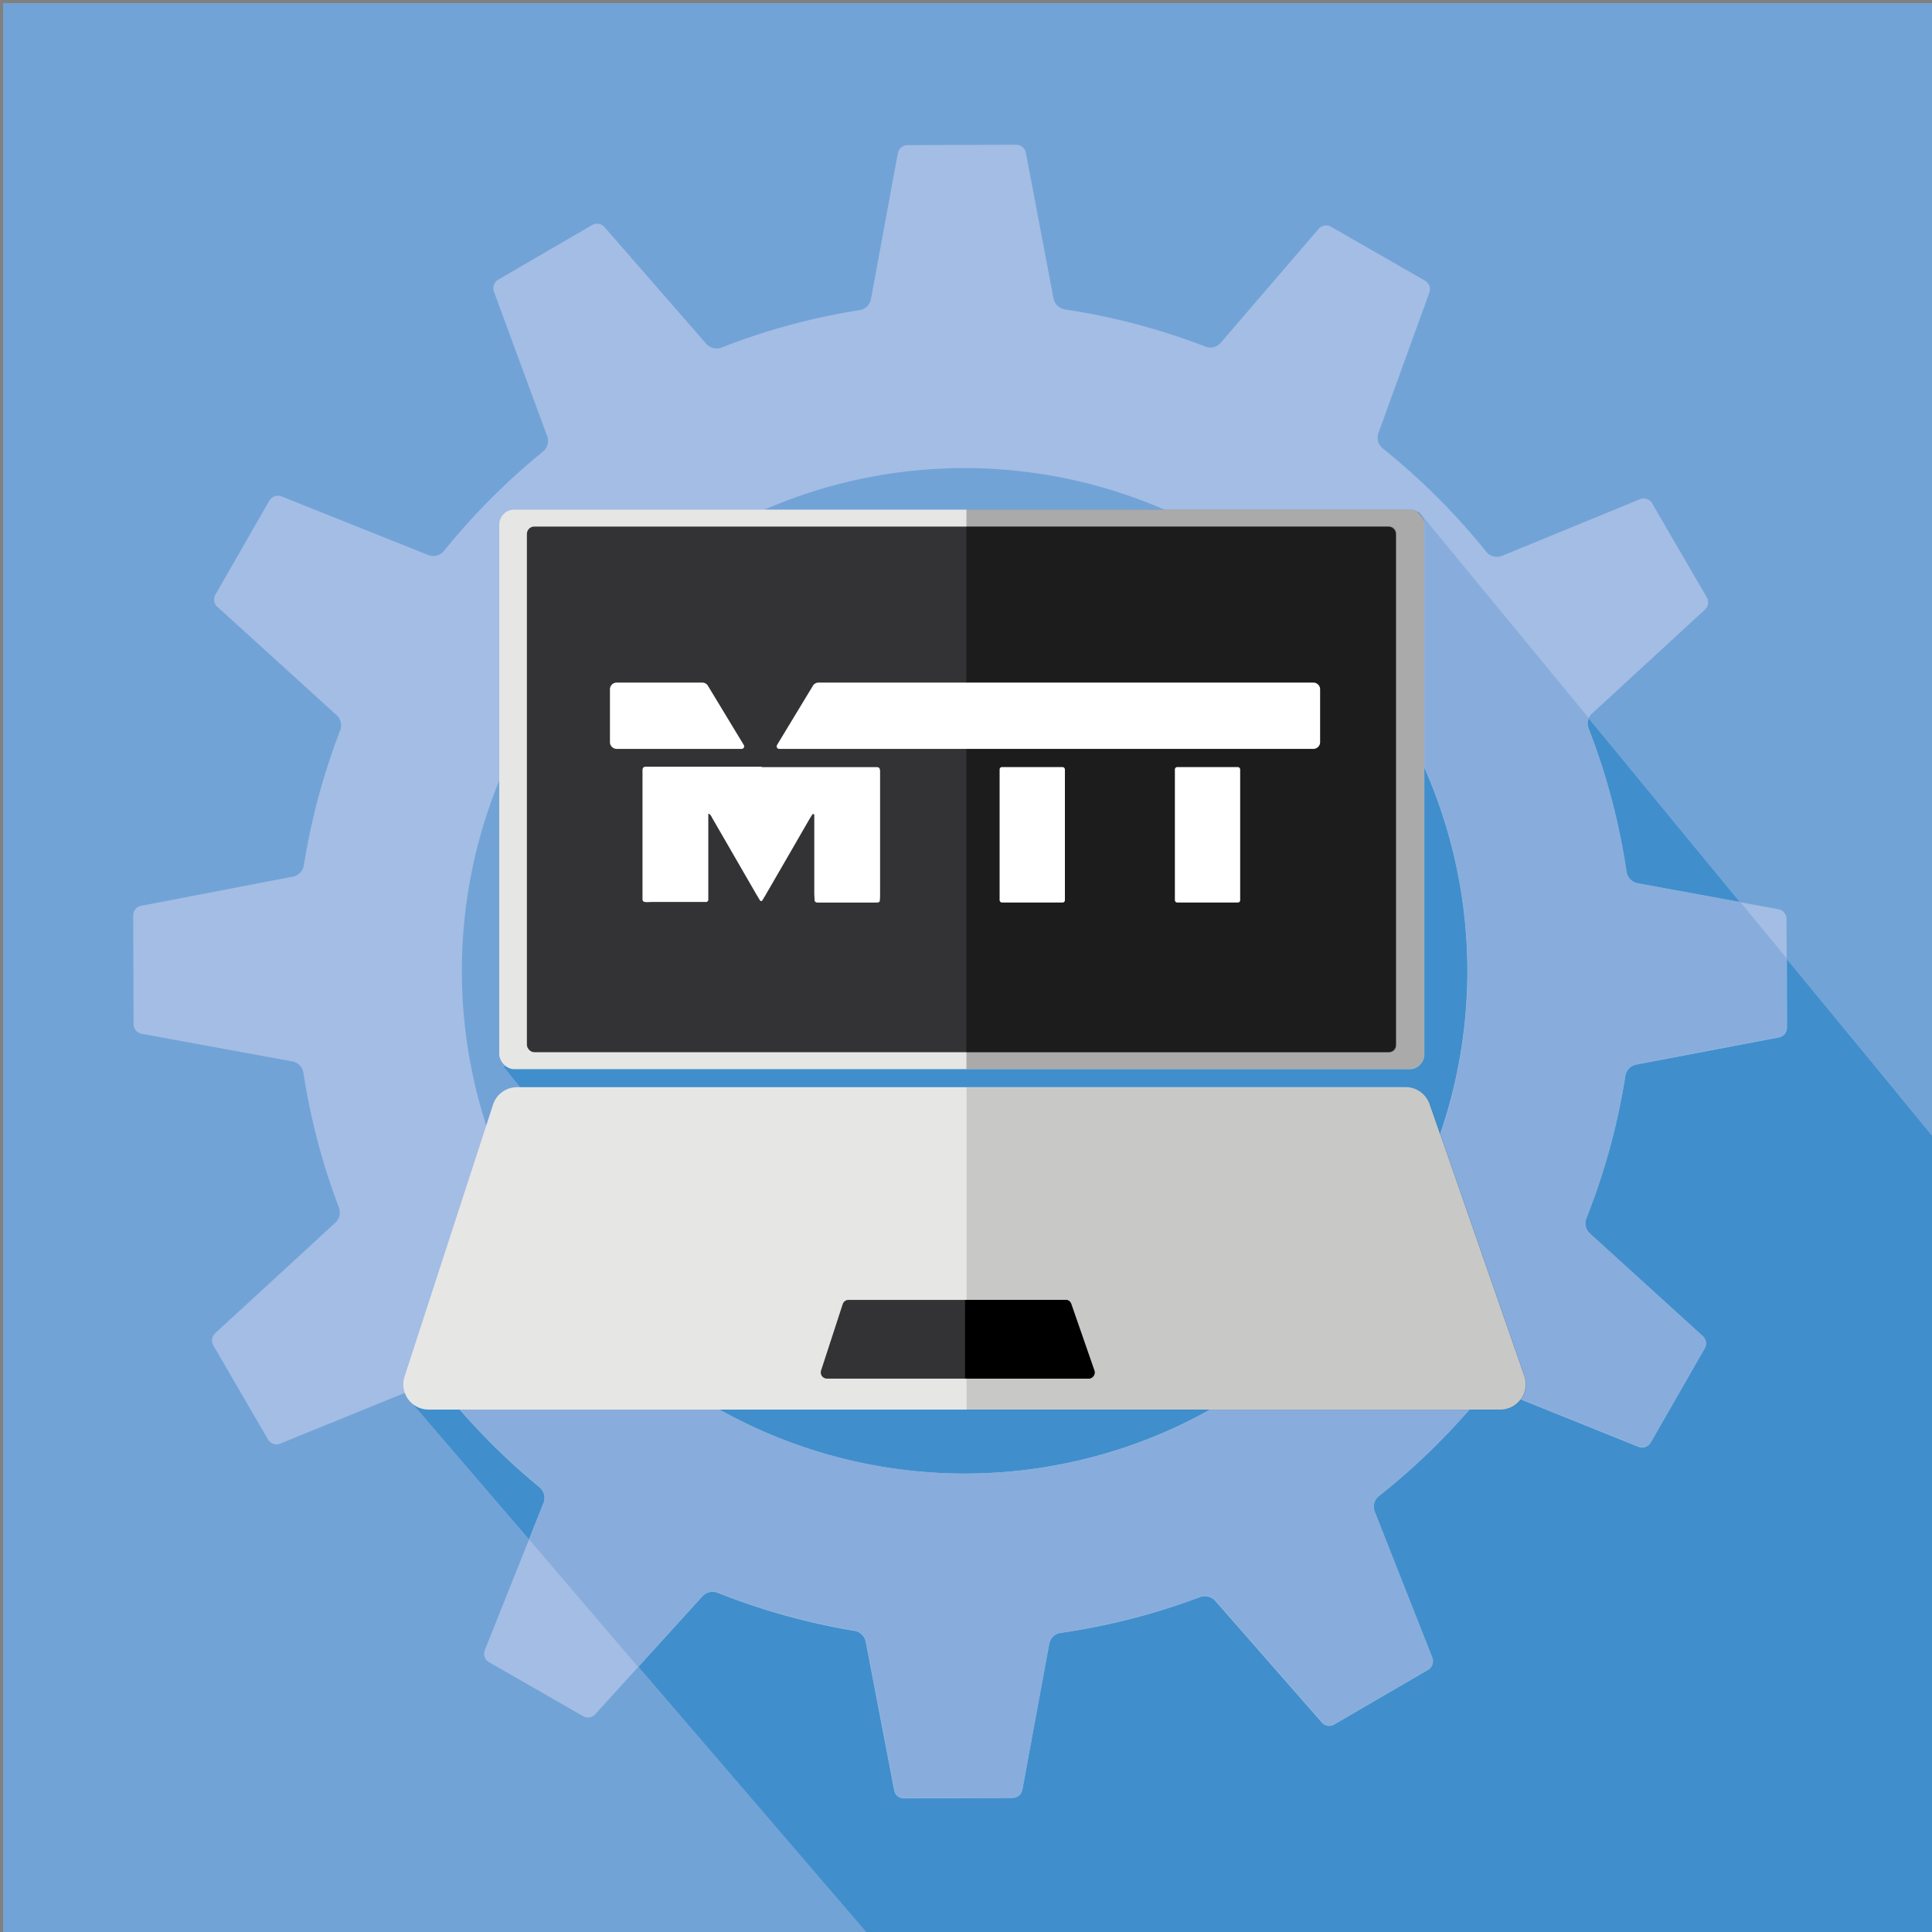
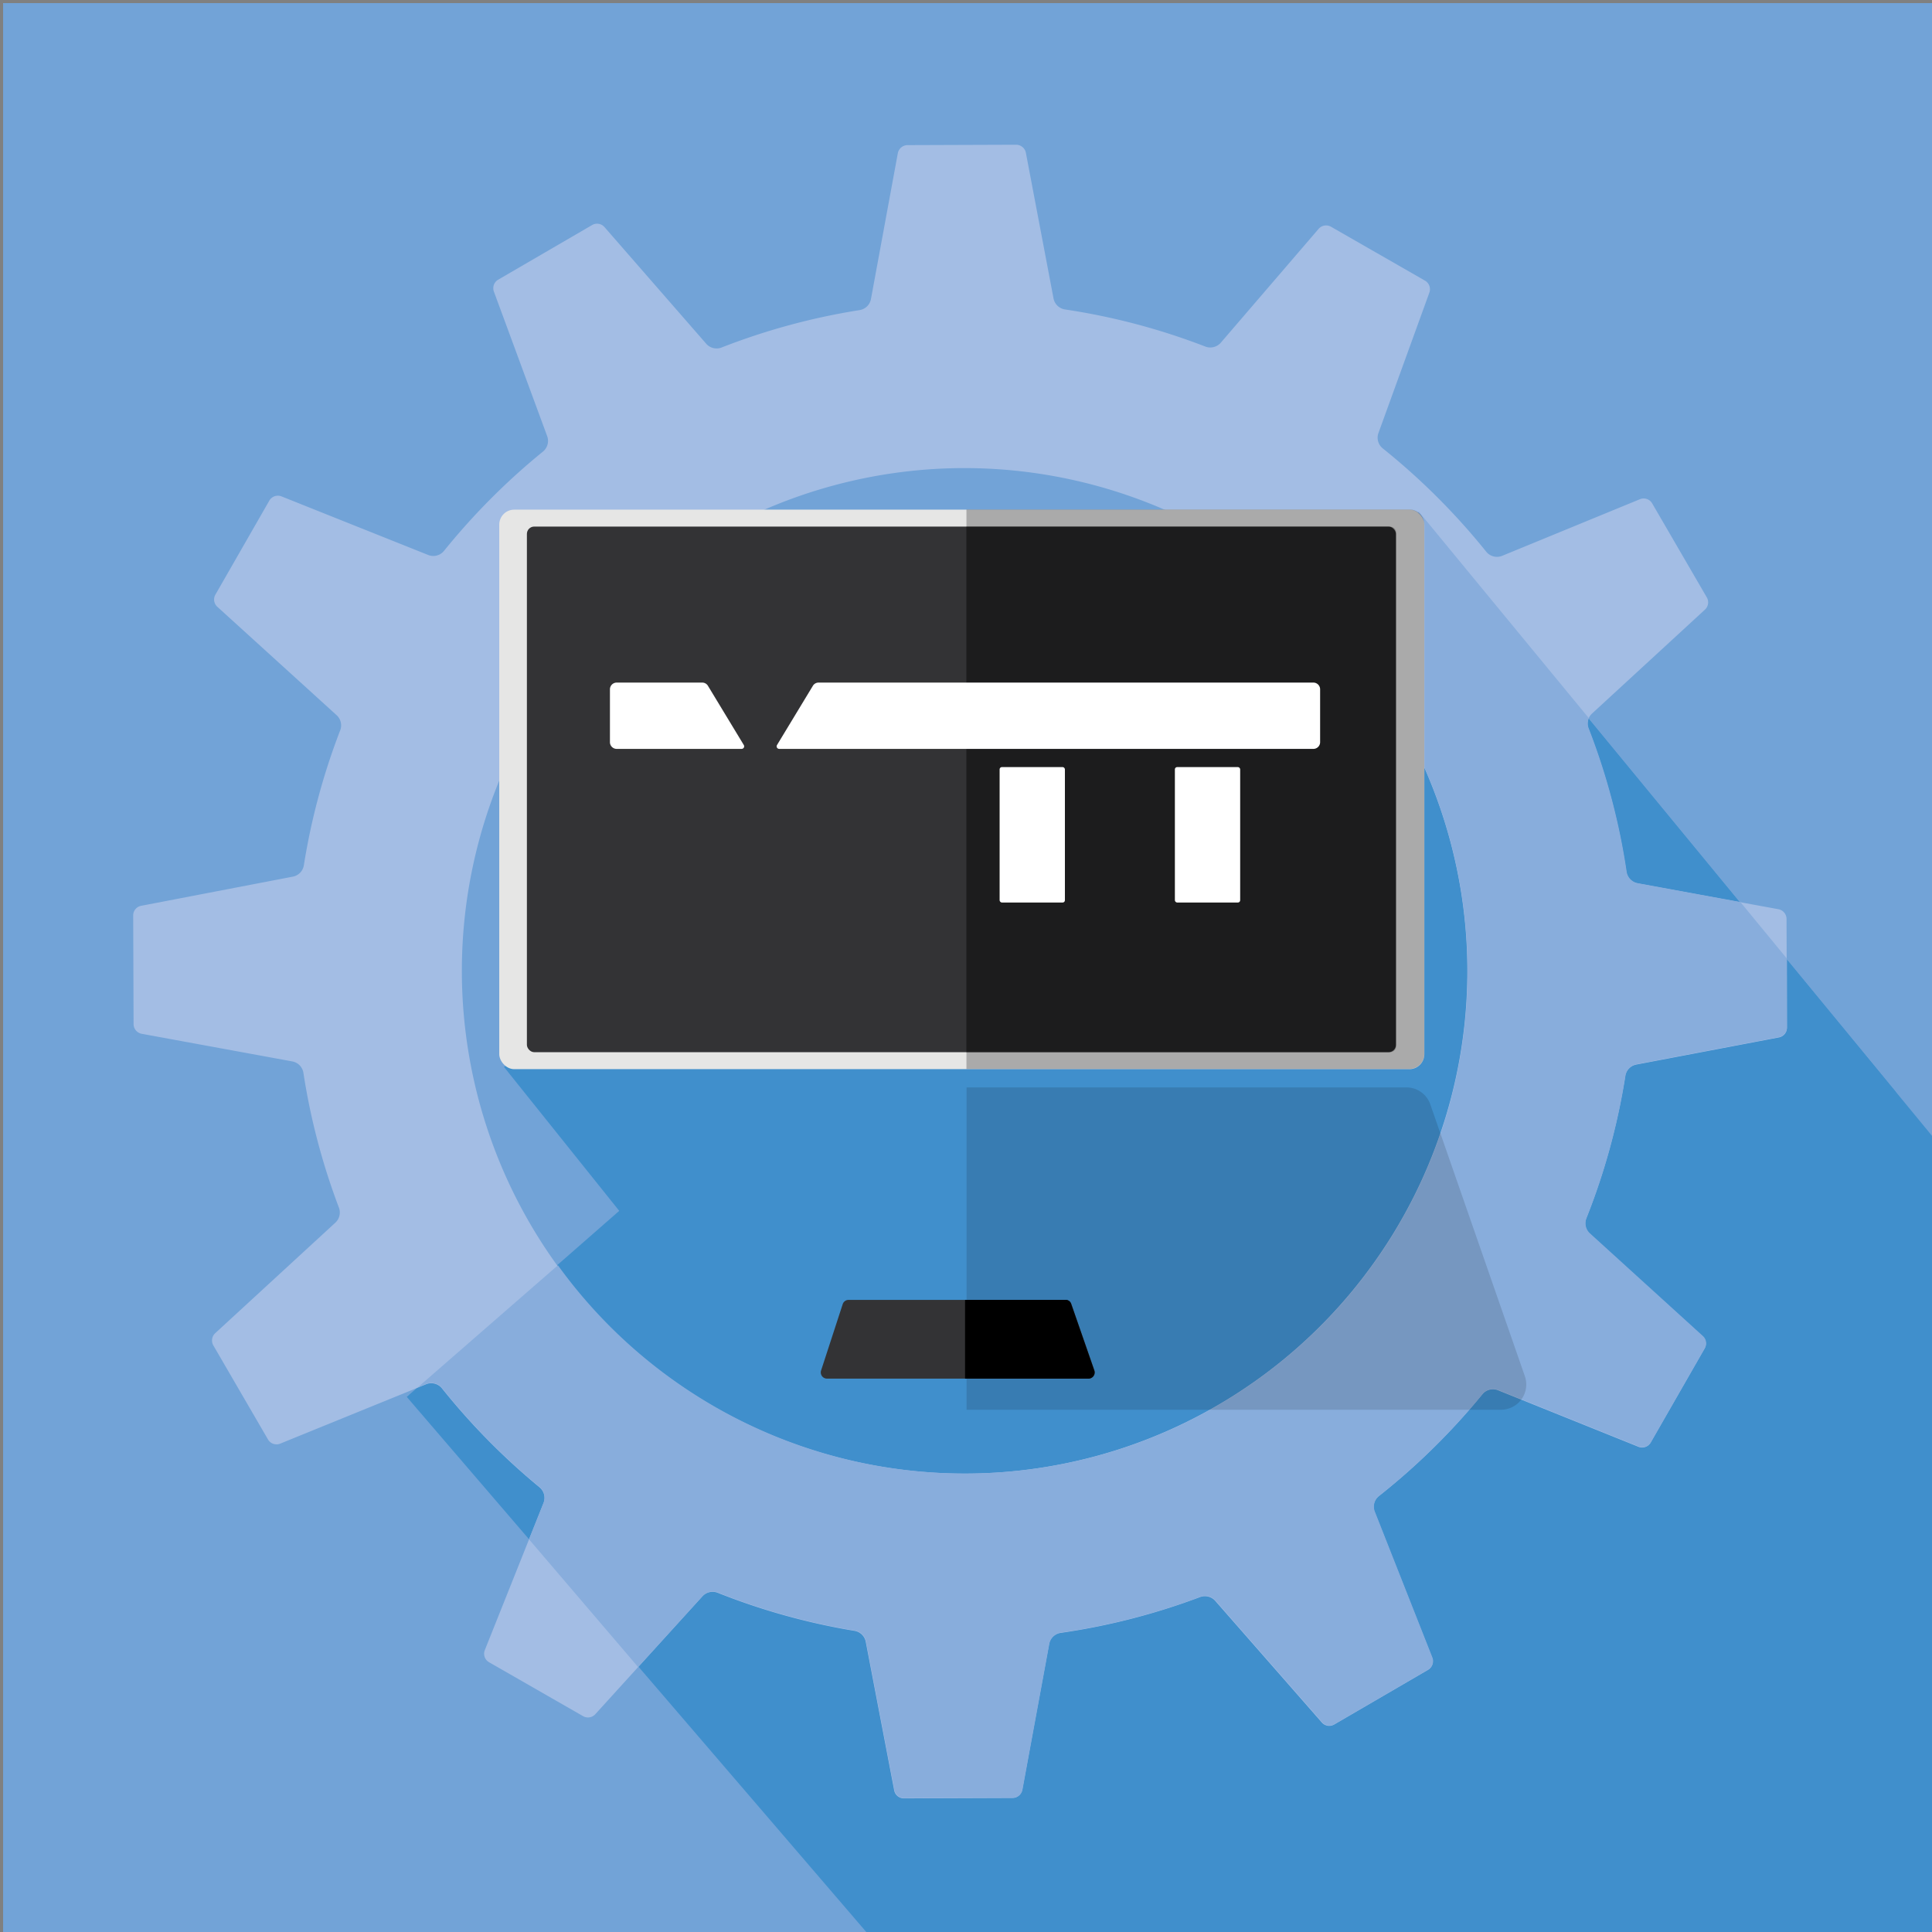
<svg xmlns="http://www.w3.org/2000/svg" xmlns:ns1="http://sodipodi.sourceforge.net/DTD/sodipodi-0.dtd" xmlns:ns2="http://www.inkscape.org/namespaces/inkscape" width="349.44" height="349.44" version="1.1" viewBox="0 0 349.44 349.44" id="svg43" ns1:docname="favicon_square.svg" ns2:version="1.1 (1:1.1+202105261517+ce6663b3b7)">
  <rect x="0" y="0" width="349.44" height="349.44" fill="#808080" stroke="none" />
  <ns1:namedview id="namedview45" pagecolor="#ffffff" bordercolor="#666666" borderopacity="1.0" ns2:pageshadow="2" ns2:pageopacity="0.0" ns2:pagecheckerboard="0" showgrid="false" ns2:zoom="1.681564" ns2:cx="194.46182" ns2:cy="153.42859" ns2:current-layer="g2025" />
  <defs id="defs4">
    <style id="style2">.cls-1{fill:#fff;}.cls-2{fill:#e6e6e5;}.cls-3{fill:#f9b233;}.cls-4{fill:#fccb7a;}.cls-5{fill:#333335;}.cls-6{fill:#f39200;}.cls-7{fill:#f9b55c;}.cls-8{opacity:0.26;}.cls-9{opacity:0.13;}.cls-10{fill:#72a3d7;}.cls-11{fill:#a3bde4;}.cls-12{fill:#408fcc;}.cls-13{fill:#88addc;}</style>
    <clipPath clipPathUnits="userSpaceOnUse" id="clipPath2075">
      <rect style="fill:#72a3d7;fill-opacity:1;stroke:none;stroke-width:16.981;stroke-miterlimit:10" id="rect2077" width="349.44" height="349.44" x="1275.2" y="104.55" />
    </clipPath>
  </defs>
  <g id="Freddo_Ombre" transform="translate(-1275.2,-104.55)">
    <g id="g2025">
      <g id="g2073" clip-path="url(#clipPath2075)">
        <rect style="fill:#72a3d7;fill-opacity:1;stroke:none;stroke-width:16.981;stroke-miterlimit:10" id="rect884" width="349.44" height="349.44" x="1275.76" y="105.11" />
-         <circle class="cls-10" cx="1450" cy="279.27" r="169.72" id="circle6" />
        <path class="cls-12" transform="translate(-6239.5,-6659.5)" d="m 7771.2,6856.6 -165.35,100.42 118.45,147.91 a 169.84,169.84 0 0 0 133.3,-143.37 z" id="path8" />
        <path class="cls-12" d="M 7870.948,6977.76 7771.2,6856.56 l -182.93,160.14 84.475,98.372 c 8.032,1.154 11.421,1.929 19.535,1.927 260.605,92.422 203.445,-37.321 178.668,-139.239 z" id="path10" transform="translate(-6239.5,-6659.5)" ns1:nodetypes="cccccc" />
        <path class="cls-11" transform="translate(-6239.5,-6659.5)" d="m 7837.9,6949.9 -0.07,-19.65 a 1.8,1.8 0 0 0 -1.46,-1.75 l -25.52,-4.68 a 2.5,2.5 0 0 1 -2,-2.09 120.07,120.07 0 0 0 -6.84,-25.86 2.49,2.49 0 0 1 0.62,-2.74 l 20.45,-18.82 a 1.79,1.79 0 0 0 0.33,-2.21 l -9.88,-17 a 1.78,1.78 0 0 0 -2.21,-0.76 l -24.92,10.24 a 2.49,2.49 0 0 1 -2.89,-0.75 121.82,121.82 0 0 0 -18.7,-18.67 2.48,2.48 0 0 1 -0.79,-2.79 l 9.21,-25.4 a 1.79,1.79 0 0 0 -0.79,-2.16 l -17,-9.75 a 1.79,1.79 0 0 0 -2.24,0.38 l -17.7,20.6 a 2.51,2.51 0 0 1 -2.8,0.69 119.33,119.33 0 0 0 -25.37,-6.71 2.49,2.49 0 0 1 -2.08,-2 l -5,-26.34 a 1.8,1.8 0 0 0 -1.76,-1.45 l -19.65,0.07 a 1.8,1.8 0 0 0 -1.75,1.46 l -4.86,26.38 a 2.48,2.48 0 0 1 -2.07,2 120.12,120.12 0 0 0 -24.94,6.76 2.49,2.49 0 0 1 -2.79,-0.68 l -18.4,-21.1 a 1.78,1.78 0 0 0 -2.23,-0.37 l -17,9.89 a 1.78,1.78 0 0 0 -0.77,2.15 l 9.64,26.15 a 2.49,2.49 0 0 1 -0.77,2.79 121.78,121.78 0 0 0 -17.88,17.94 2.49,2.49 0 0 1 -2.87,0.76 l -26.54,-10.6 a 1.79,1.79 0 0 0 -2.2,0.77 l -9.75,17 a 1.77,1.77 0 0 0 0.35,2.2 l 21.58,19.61 a 2.49,2.49 0 0 1 0.64,2.74 120,120 0 0 0 -6.57,24.39 2.49,2.49 0 0 1 -2,2.07 l -27.42,5.27 a 1.77,1.77 0 0 0 -1.45,1.75 l 0.07,19.66 a 1.8,1.8 0 0 0 1.46,1.74 l 27.26,5 a 2.49,2.49 0 0 1 2,2.08 120.09,120.09 0 0 0 6.42,24.36 2.5,2.5 0 0 1 -0.64,2.72 l -21.74,20 a 1.79,1.79 0 0 0 -0.33,2.21 l 9.88,17 a 1.78,1.78 0 0 0 2.21,0.76 l 26.39,-10.74 a 2.49,2.49 0 0 1 2.88,0.76 121.5,121.5 0 0 0 17.62,17.87 2.5,2.5 0 0 1 0.74,2.85 l -10.62,26.6 a 1.77,1.77 0 0 0 0.77,2.2 l 17,9.75 a 1.78,1.78 0 0 0 2.2,-0.34 l 19.38,-21.33 a 2.5,2.5 0 0 1 2.77,-0.64 119.85,119.85 0 0 0 24.73,6.88 2.47,2.47 0 0 1 2.05,2 l 5.14,26.86 a 1.78,1.78 0 0 0 1.76,1.44 l 19.65,-0.07 a 1.79,1.79 0 0 0 1.75,-1.46 l 4.86,-26.4 a 2.5,2.5 0 0 1 2.11,-2 120.1,120.1 0 0 0 25.18,-6.47 2.51,2.51 0 0 1 2.76,0.68 l 19.28,22 a 1.78,1.78 0 0 0 2.24,0.36 l 16.95,-9.87 a 1.78,1.78 0 0 0 0.76,-2.19 l -10.41,-26.39 a 2.49,2.49 0 0 1 0.79,-2.87 121.6,121.6 0 0 0 18.68,-18.38 2.48,2.48 0 0 1 2.86,-0.75 l 25.39,10.22 a 1.77,1.77 0 0 0 2.21,-0.76 l 9.75,-17 a 1.78,1.78 0 0 0 -0.34,-2.2 l -20.43,-18.57 a 2.5,2.5 0 0 1 -0.63,-2.77 120,120 0 0 0 7.05,-25.76 2.51,2.51 0 0 1 2,-2.07 l 25.76,-4.9 a 1.78,1.78 0 0 0 1.49,-1.8 z m -57.92,-14.86 a 90.93,90.93 0 1 1 -86.87,-86.24 91,91 0 0 1 86.87,86.24 z" id="path12" />
        <path class="cls-13" transform="translate(-6239.5,-6659.5)" d="m 7813.3,7024.9 9.75,-17 a 1.78,1.78 0 0 0 -0.34,-2.2 l -20.43,-18.57 a 2.5,2.5 0 0 1 -0.63,-2.77 120,120 0 0 0 7.05,-25.76 2.51,2.51 0 0 1 2,-2.07 l 25.76,-4.9 a 1.78,1.78 0 0 0 1.45,-1.76 v -12.42 l -8.43,-10.25 -18.57,-3.41 a 2.5,2.5 0 0 1 -2,-2.09 120.07,120.07 0 0 0 -6.84,-25.86 2.5,2.5 0 0 1 0,-1.9 l -30.75,-37.35 -19.58,17.14 a 90.86,90.86 0 1 1 -136.13,119.17 l -25.33,22.07 1.5,-0.61 a 2.49,2.49 0 0 1 2.88,0.76 121.5,121.5 0 0 0 17.62,17.87 2.5,2.5 0 0 1 0.74,2.85 l -2.64,6.62 19.74,23.11 11.67,-12.85 a 2.48,2.48 0 0 1 2.77,-0.63 120.46,120.46 0 0 0 24.73,6.87 2.47,2.47 0 0 1 2.05,2 l 5.14,26.86 a 1.78,1.78 0 0 0 1.76,1.44 l 19.65,-0.07 a 1.79,1.79 0 0 0 1.75,-1.46 l 4.86,-26.4 a 2.5,2.5 0 0 1 2.11,-2 120.1,120.1 0 0 0 25.18,-6.47 2.51,2.51 0 0 1 2.76,0.68 l 19.28,22 a 1.78,1.78 0 0 0 2.24,0.36 l 16.95,-9.87 a 1.78,1.78 0 0 0 0.76,-2.19 l -10.41,-26.39 a 2.49,2.49 0 0 1 0.79,-2.87 121.6,121.6 0 0 0 18.68,-18.38 2.48,2.48 0 0 1 2.86,-0.75 l 25.39,10.22 a 1.77,1.77 0 0 0 2.21,-0.77 z" id="path14" />
        <rect class="cls-2" x="1365.5" y="196.73" width="167.32" height="101.2" rx="2.71" id="rect16" />
        <rect class="cls-5" x="1370.5" y="199.79" width="157.18" height="95.07" rx="1.33" id="rect18" />
-         <path class="cls-2" transform="translate(-6239.5,-6659.5)" d="m 7786.1,7019 h -193.88 a 4.56,4.56 0 0 1 -4.34,-6 l 16,-49.16 a 4.56,4.56 0 0 1 4.34,-3.15 h 160.74 a 4.57,4.57 0 0 1 4.32,3.07 l 17.1,49.16 a 4.57,4.57 0 0 1 -4.28,6.08 z" id="path20" />
        <path class="cls-5" transform="translate(-6239.5,-6659.5)" d="m 7711.6,7013.4 h -47.33 a 1.12,1.12 0 0 1 -1.06,-1.47 l 3.91,-12 a 1.12,1.12 0 0 1 1.06,-0.77 h 39.24 a 1.12,1.12 0 0 1 1.06,0.75 l 4.17,12 a 1.11,1.11 0 0 1 -1.05,1.49 z" id="path22" />
-         <path class="cls-1" transform="translate(-6239.5,-6659.5)" d="m 7652.4,6902.8 h 19.45 1.35 c 0.45,0 0.66,0.13 0.68,0.74 v 22.16 c 0,0.45 0,0.9 -0.07,1.35 0,0.07 -0.12,0.17 -0.21,0.2 a 1.61,1.61 0 0 1 -0.44,0.05 h -10.4 a 1.12,1.12 0 0 1 -0.45,-0.05 0.53,0.53 0 0 1 -0.28,-0.29 c 0,-0.45 -0.05,-0.91 -0.05,-1.36 v -12.81 -1.35 c 0,-0.06 -0.12,-0.12 -0.2,-0.16 -0.08,-0.04 -0.1,0 -0.12,0.06 -0.17,0.25 -0.34,0.49 -0.49,0.75 q -3.91,6.78 -7.84,13.56 c -0.25,0.44 -0.51,0.86 -0.77,1.29 a 0.25,0.25 0 0 1 -0.38,0 l -0.7,-1.16 -7.91,-13.69 c -0.17,-0.29 -0.28,-0.64 -0.61,-0.82 -0.09,-0.05 -0.14,-0.05 -0.15,0 v 1.05 13.11 1.36 a 0.42,0.42 0 0 1 -0.35,0.4 h -1 -8.83 c -0.44,0 -0.87,0.06 -1.3,0 a 0.49,0.49 0 0 1 -0.42,-0.37 v -0.9 -22 -0.6 c 0,-0.37 0.19,-0.58 0.53,-0.59 h 21.09 z" id="path24" />
        <path transform="translate(-6239.5,-6659.5)" d="m 7708.4,6999.8 a 1,1 0 0 0 -1.07,-0.64 h -18.08 v 14.24 h 22.29 a 1.12,1.12 0 0 0 1.06,-1.5 z" id="path26" />
        <path class="cls-8" transform="translate(-6239.5,-6659.5)" d="m 7766.1,6859.3 h -76.61 v 95.07 h 76.61 a 1.14,1.14 0 0 0 1.13,-1.13 v -92.81 a 1.14,1.14 0 0 0 -1.13,-1.13 z" id="path28" />
        <path class="cls-8" transform="translate(-6239.5,-6659.5)" d="m 7769.6,6856.2 h -80.1 v 101.2 h 80.1 a 2.71,2.71 0 0 0 2.71,-2.71 v -95.78 a 2.71,2.71 0 0 0 -2.71,-2.71 z" id="path30" />
        <path class="cls-9" transform="translate(-6239.5,-6659.5)" d="m 7773.4,6963.8 a 4.57,4.57 0 0 0 -4.32,-3.07 h -79.56 v 58.3 h 96.66 a 4.57,4.57 0 0 0 4.32,-6.07 z" id="path32" />
        <path class="cls-1" transform="translate(-6239.5,-6659.5)" d="m 7752.3,6899.5 h -96.67 a 0.46,0.46 0 0 1 -0.39,-0.7 l 6.48,-10.7 a 1.2,1.2 0 0 1 1,-0.59 h 89.54 a 1.22,1.22 0 0 1 1.21,1.22 v 9.55 a 1.22,1.22 0 0 1 -1.17,1.22 z" id="path34" />
        <path class="cls-1" transform="translate(-6239.5,-6659.5)" d="m 7626.2,6899.5 h 22.64 a 0.46,0.46 0 0 0 0.39,-0.7 l -6.48,-10.7 a 1.2,1.2 0 0 0 -1,-0.59 h -15.51 a 1.22,1.22 0 0 0 -1.22,1.22 v 9.55 a 1.22,1.22 0 0 0 1.18,1.22 z" id="path36" />
        <rect class="cls-1" x="1456" y="243.29" width="11.81" height="24.5" rx="0.41" id="rect38" />
        <rect class="cls-1" x="1487.7" y="243.29" width="11.81" height="24.5" rx="0.41" id="rect40" />
      </g>
    </g>
  </g>
</svg>